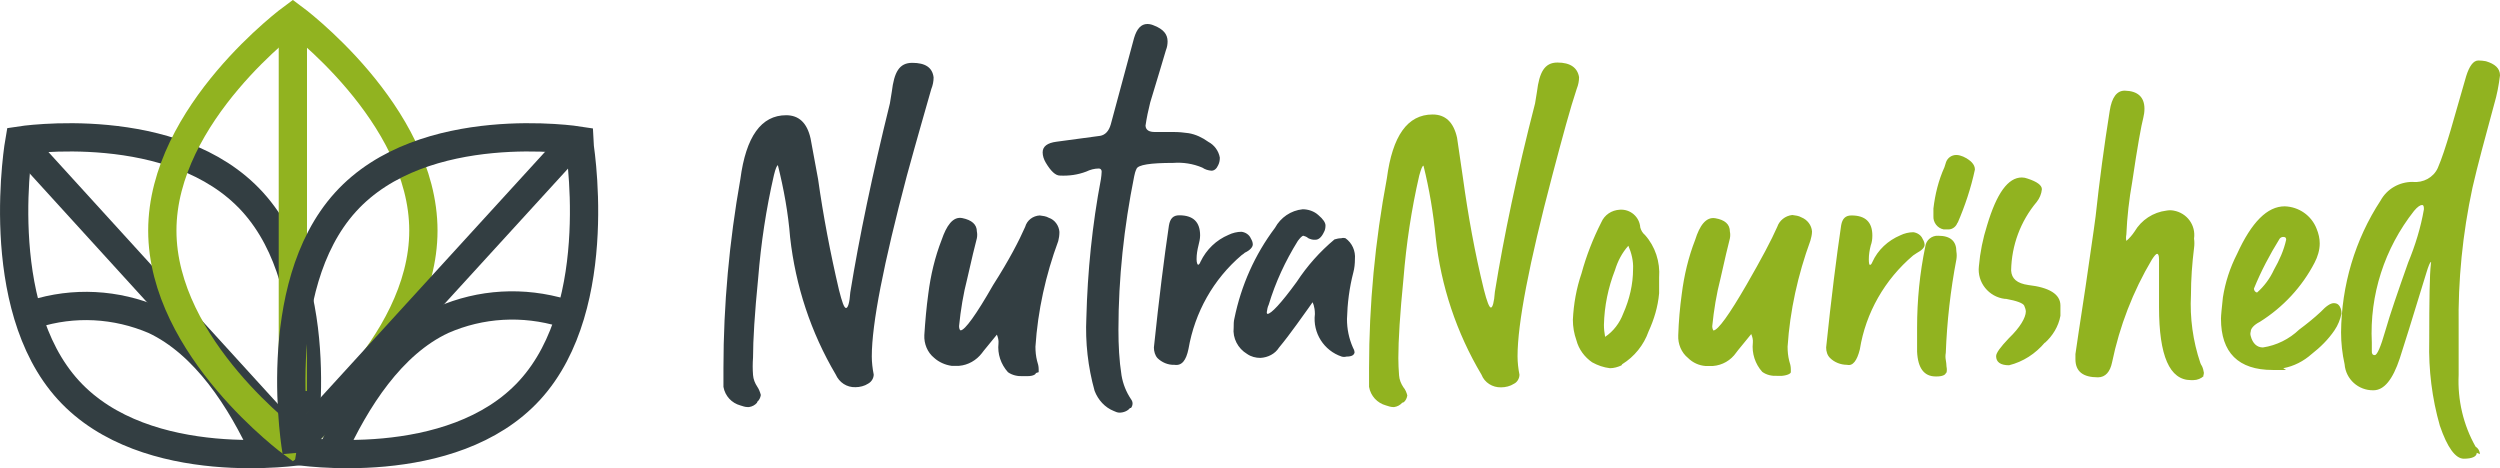
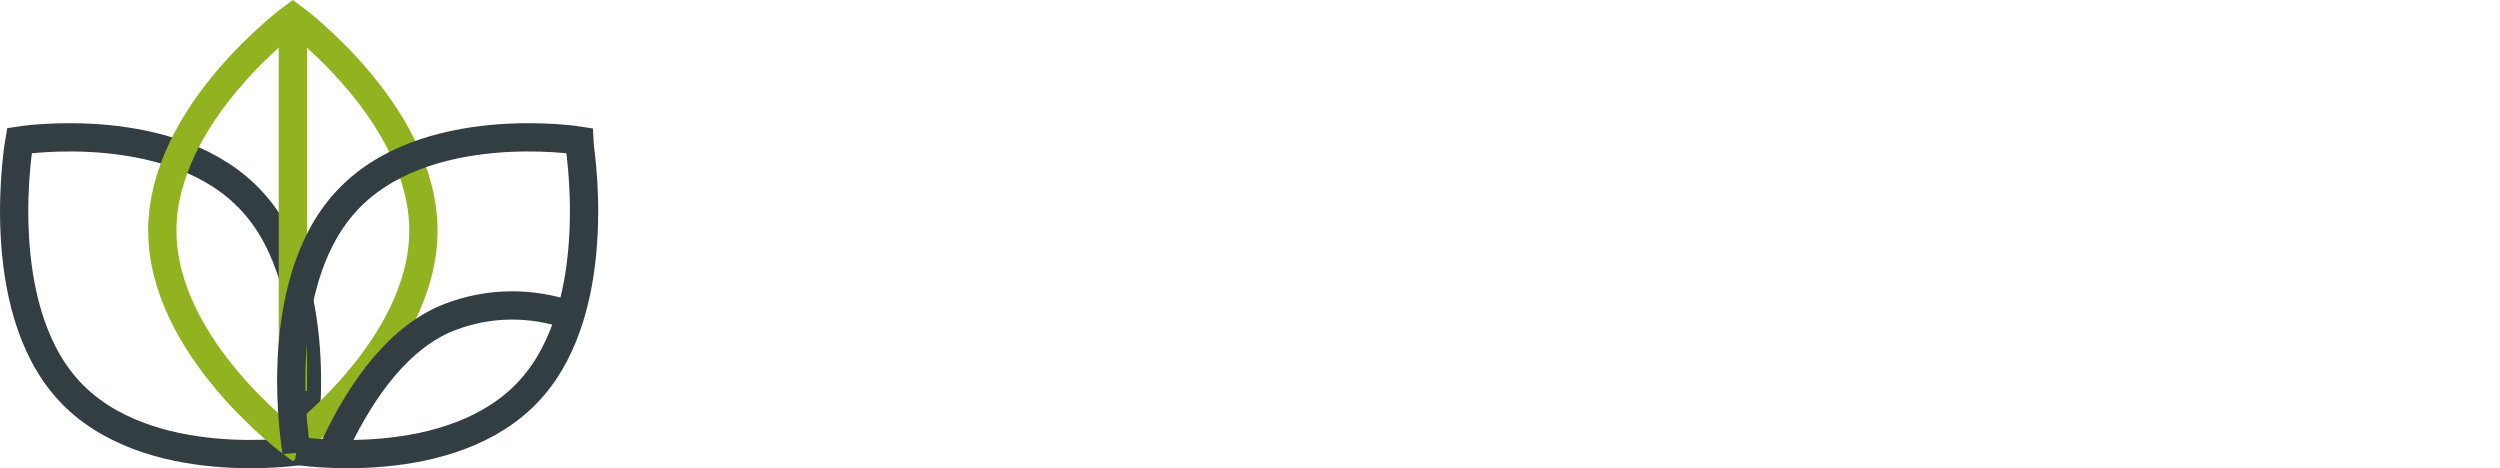
<svg xmlns="http://www.w3.org/2000/svg" version="1.1" id="Layer_1" x="0px" y="0px" viewBox="0 0 1698.8 318.2" style="enable-background:new 0 0 1698.8 318.2;" xml:space="preserve">
  <style type="text/css">
	.st0{fill:#91B320;}
	.st1{fill:#333E42;}
	.st2{fill:none;stroke:#333E42;stroke-width:19.212;stroke-linecap:round;}
	.st3{fill:none;stroke:#333E42;stroke-width:19.212;}
	.st4{fill:none;stroke:#91B320;stroke-width:19.212;stroke-linecap:round;}
	.st5{fill:none;stroke:#91B320;stroke-width:19.212;}
</style>
-   <path class="st0" d="M953.9,273.3c1.3-1.1,2.1-2.7,2.4-4.6c-0.5-1.9-1.3-4-2.7-5.6c-1.6-2.4-2.7-5.1-2.9-8c-0.3-4-0.5-7.8-0.5-11.8  c0-12.1,1.1-30,3.5-54.1c1.9-23.6,5.4-46.9,10.7-69.9c1.3-4.6,2.1-6.7,2.9-6.7c4,16.1,6.7,32.4,8.3,48.8  c3.5,32.9,14.2,64.8,31.1,93.2c2.1,5.4,7.5,8.8,13.4,8.6c2.9,0,6.2-0.8,8.6-2.4c2.4-1.1,3.8-3.8,3.8-6.2c-0.8-4-1.3-8.3-1.3-12.6  c0-22,7.8-62.9,23.6-122.7c7-26.5,12.3-46.1,16.6-58.9c1.1-2.7,1.6-5.4,1.6-8c-1.1-6.4-5.9-9.9-14.7-9.9c-8.8,0-12.3,6.7-13.9,19.8  l-1.3,8c-12.3,47.7-21.2,90.3-27.3,128c-0.5,7.2-1.6,10.7-2.7,10.7c-1.1,0-2.7-4-4.8-12.3c-6.2-25.2-10.7-50.4-14.2-75.8l-4-27.3  c-2.4-10.7-8-15.8-16.6-15.8c-17.1,0-27.3,14.5-31.1,43.4c-8,42.6-12.1,85.7-12.1,128.8c0,7.8,0,12.1,0,12.9  c1.1,6.2,5.6,11,11.5,12.6c1.6,0.5,3.2,1.1,4.8,1.1h0.8c2.1-0.3,4-1.3,5.4-2.9L953.9,273.3z M1089.9,220.8  c0.3-12.9,2.9-25.4,7.5-37.2c1.9-6.2,4.8-11.8,9.1-16.6c2.1,4.8,3.5,10.4,3.2,15.8c0,10.4-2.4,20.6-6.7,30.3  c-2.4,6.4-6.7,12.1-12.3,15.8C1090.2,226.1,1089.9,223.4,1089.9,220.8L1089.9,220.8z M1102.3,247.5c8.3-5.1,14.7-13.1,17.9-22.2  c3.8-8.3,6.4-16.9,7.2-26c0-6.2,0-9.6,0-10.7c0.8-10.7-2.7-21.2-9.6-28.9c-1.6-1.3-2.7-3.2-3.2-5.1c-0.5-7.2-6.7-12.6-13.9-12.1  c-5.6,0.3-10.4,3.5-12.6,8.6c-5.6,11-10.2,22.8-13.4,34.6c-3.5,10.2-5.4,20.9-5.9,31.6c0,4.8,0.8,9.4,2.4,13.9  c1.6,6.2,5.6,11.5,10.7,15c3.8,2.1,7.8,3.5,12.1,4c2.7,0,5.4-0.8,7.8-1.9L1102.3,247.5z M1216.9,252.9c0-1.1,0-1.6,0-2.1  c0-1.9-0.5-3.8-1.1-5.6c-0.8-3.2-1.1-6.4-1.1-9.6c1.6-24.6,7-48.8,15.5-72.1c0.5-1.9,1.1-4,1.1-6.2c-0.3-4.3-3.2-8-7.2-9.6  c-1.9-1.1-4-1.3-6.2-1.6c-4.8,0.5-8.8,3.8-10.2,8c-4,9.1-10.7,21.7-20.9,39.4c-11.8,20.4-19.3,30.8-22.5,31.1c0,0-0.8-1.1-0.8-2.9  c1.1-11,2.9-22,5.6-32.4c2.9-13.1,5.1-22.2,6.4-27.3c0.3-1.6,0.3-3.2,0-4.6c0-5.1-3.5-8-9.9-9.1c-6.4-1.1-10.7,5.1-13.7,14.7  c-4.6,11.8-7.5,24.1-9.1,36.7c-1.3,9.4-2.1,18.8-2.4,28.1c-0.3,5.9,2.1,11.8,6.7,15.5c3.2,3.2,7.5,5.1,11.8,5.4h5.1  c6.4-0.5,12.1-3.8,15.8-9.1c1.1-1.6,4.6-5.6,10.2-12.6c0.8,1.9,1.3,3.8,1.1,5.9c-0.8,7.2,1.6,14.5,6.4,19.8  c2.9,2.1,6.4,2.9,10.2,2.7h3.2C1215,255,1216.9,253.7,1216.9,252.9L1216.9,252.9z M1263.8,237.4c4-24.9,16.9-47.4,36.2-63.8  c0.8-0.5,1.6-1.1,2.4-1.6c3.5-1.9,5.4-3.8,5.4-5.6c0-1.3-0.5-2.7-1.3-4c-1.1-2.7-3.8-4.3-6.4-4.6c-2.9,0-6.2,0.8-8.8,2.1  c-8.3,3.5-15.3,9.9-19,18.2c-0.5,1.3-1.1,1.9-1.6,1.9s-0.8-1.1-0.8-3.8c0-3.2,0.5-6.2,1.3-9.4c0.8-2.1,1.1-4.3,1.1-6.7  c0-9.1-4.6-13.7-14.2-13.7c-4,0-6.2,2.1-7,6.7c-3.2,21.7-6.7,49.3-10.2,83c0,2.7,0.8,5.4,2.7,7.2c2.9,2.9,7.2,4.6,11.5,4.6  C1259,248.9,1261.9,245.1,1263.8,237.4z M1322.7,253.2c0.3-1.3,0.3-2.7,0-4c0-1.6-0.3-3.2-0.5-4.6c-0.3-1.6-0.3-3.2,0-4.8  c0.8-21.2,3.2-42.6,7.2-63.5c0.3-1.9,0.3-3.5,0-5.4c0-7-4-10.7-12.3-10.7c-4.3-0.3-8.3,2.9-8.8,7.2c-3.8,18.2-5.6,36.7-5.6,55.2  c0,5.1,0,10.7,0,16.3c0.5,11.3,4.8,16.9,12.6,16.9h0.8c3.8,0,5.9-1.1,6.2-2.4L1322.7,253.2z M1330.2,151.6  c5.1-11.8,9.1-23.8,11.8-36.4c0-3.5-2.9-6.4-8-8.8c-1.3-0.5-2.9-1.1-4.6-1.1c-3.2,0-5.9,1.9-7,4.8l-1.1,3.5  c-4,8.8-6.4,18.5-7.5,28.1v5.1c-0.3,4.3,2.7,8.3,7,9.1h3.2c2.9,0,5.4-2.1,6.2-4.8L1330.2,151.6L1330.2,151.6z M1389.4,233.1  c5.4-4.8,9.4-11.3,10.7-18.5v-7c0-7.8-7.8-12.3-21.7-13.9c-7.8-1.1-11.5-4.3-11.8-9.9c0.3-17.1,6.4-33.5,17.4-46.6  c1.9-2.4,3.2-5.4,3.5-8.6c0-2.7-3.2-5.1-9.6-7.2c-1.3-0.5-2.7-0.8-4-0.8c-9.4,0-17.1,10.7-23.6,32.4c-2.9,9.1-4.8,18.5-5.6,27.9  c-1.3,11,6.7,20.9,17.7,22.2c0.3,0,0.5,0,0.8,0c7.2,1.3,11.5,2.9,12.3,4.6c0.5,1.3,1.1,2.7,1.1,4c-0.1,4.2-3.8,10.7-11.6,18.2  c-5.6,5.9-8.6,9.9-8.6,12.1c0,4,2.9,6.2,8.8,6.2c9.6-2.4,17.9-7.8,24.4-15.5L1389.4,233.1z M1496.8,255.8c0.5-0.5,0.8-1.6,0.8-2.4  c-0.3-1.6-0.5-2.9-1.3-4.6c-0.5-0.8-0.8-1.3-1.1-2.1c-5.1-15-7.2-30.8-6.4-46.3c0-10.7,0.8-21.4,2.1-31.9c0.3-2.1,0.3-4.3,0-6.4  c1.3-9.1-4.8-17.4-13.9-19c-1.6-0.3-3.2-0.3-4.8,0c-9.1,1.1-17.1,6.4-21.7,14.2c-1.6,2.4-3.5,4.6-5.6,6.4c-0.3-1.3-0.3-2.9,0-4.3  c0.5-12.1,1.9-24.1,4-35.9c3.5-23.8,6.2-38.6,7.5-43.4c0.5-2.1,0.8-4,0.8-6.2c0-8-4.6-12.1-13.4-12.3c-5.4,0-8.8,4.6-10.2,13.7  c-3.8,23.8-7,47.7-9.6,71.8c0,0.8-1.6,11.5-4.6,32.4c-2.9,20.9-6.2,40.7-9.1,61.1v3.5c0,8.3,5.1,12.3,15.3,12.3  c5.1,0,8.3-3.8,9.6-10.2c5.1-24.6,14.2-48.2,27.1-69.9c1.6-2.4,2.7-3.8,3.5-3.8c0.8,0,1.3,1.1,1.3,3.8v32.4  c0,33.2,7.2,49.6,21.7,49.6h1.6c2.7,0,5.4-1.1,7.2-2.9h-0.8V255.8z M1531.6,196.1c4.8-11.8,10.7-23,17.4-33.8  c0.5-0.8,1.6-1.3,2.4-1.3c1.6,0,2.1,0.5,2.1,1.9c-1.6,7.2-4.6,13.9-8.3,20.4c-2.7,5.9-6.7,11.3-11.5,15.5  C1532.4,198.5,1531.6,197.4,1531.6,196.1z M1551.5,250.2c7.2-1.3,13.9-4.8,19.3-9.6c5.9-4.6,11.3-9.9,15.5-16.1  c2.4-3.5,4-7.5,4.8-11.5c0-2.1-0.5-4.3-2.1-5.9c-0.8-0.8-1.9-1.1-3.2-1.1c-2.1,0-5.1,1.9-8.8,5.9c-4.6,4.3-9.6,8.3-14.7,12.1  c-6.7,6.4-15.3,10.7-24.6,12.1c-4,0-7-2.7-8.3-7.8c-0.3-1.1-0.3-1.9,0-2.9c0-2.1,2.1-4.6,6.2-6.7c15.8-9.9,28.7-23.8,37.2-40.2  c2.1-4,3.5-8.6,3.5-13.1c0-3.5-0.8-6.7-2.1-9.9c-3.5-9.1-12.1-15-21.7-15.3c-11.8,0-22.5,10.7-32.4,32.4c-4.8,9.4-8,19.3-9.6,29.5  c-0.8,7.5-1.3,12.3-1.3,14.5c0,23,11.8,34.8,35.1,34.8c2.9,0,5.6,0,9.1,0L1551.5,250.2z M1611.7,238.4v-5.6  c-1.6-32.4,8.6-64,28.7-89.5c2.4-2.9,4.3-4,5.4-4s1.3,1.1,1.3,2.9c-2.1,12.3-5.9,24.6-10.7,36.2c-7,19.8-12.3,35.1-15.5,46.3  c-3.2,11.2-5.6,16.6-7.2,16.6S1611.6,240.2,1611.7,238.4L1611.7,238.4z M1685.1,308.6c0-2.1-1.1-4-2.9-5.1  c-8.3-14.7-12.3-31.6-11.5-48.8c0-20.1,0-31.1,0-32.4c-0.5-31.9,2.7-63.5,9.4-94.8c3.5-15.3,8.6-34,14.7-56.5  c1.9-6.4,3.2-13.1,4-19.8c0-4.8-3.5-7.8-9.6-9.6c-1.6-0.3-3.5-0.5-5.1-0.5c-3.5,0-6.2,4-8.3,10.7L1665.1,89  c-3.2,10.7-5.9,19-8.6,25.2c-2.9,6.4-9.9,10.2-17.1,9.4c-9.1,0-17.4,4.8-21.7,12.6c-17.5,26.7-26.6,57.8-26.9,89.6  c0,7.2,0.8,14.5,2.4,21.7c0.8,10.2,9.4,17.9,19.6,17.7c7.2,0,13.1-7.2,17.9-21.7c2.4-7.2,8.3-26.3,17.9-57.6  c1.6-5.4,2.7-7.8,3.2-7.8s0,0,0,1.6c-0.8,6.4-1.1,23.8-1.1,52.2c-0.5,19.3,1.9,38.8,7.2,57.3c5.1,15,10.7,22.5,16.3,22.5l0,0  c5.9,0,8.8-1.6,8.8-4L1685.1,308.6z" />
-   <path class="st1" d="M514.6,273c1.3-1.1,2.1-2.7,2.4-4.6c-0.5-1.9-1.3-4-2.4-5.6c-1.6-2.4-2.7-5.1-2.9-8c-0.3-4-0.3-7.8,0-11.8  c0-11.8,1.1-30,3.5-54.1c1.9-23.6,5.4-46.9,10.7-69.9c1.1-4.6,2.1-6.7,2.7-6.7c4,16.1,7,32.4,8.3,49c3.7,33,14.1,64.6,31,93.2  c2.4,5.4,7.5,8.8,13.4,8.6c2.9,0,6.2-0.8,8.6-2.4c2.4-1.3,3.8-3.8,3.8-6.2c-0.8-4-1.3-8.3-1.3-12.3c0-22.2,8-62.9,23.8-122.7  c7.2-26.3,12.9-45.8,16.6-58.9c1.1-2.7,1.6-5.4,1.6-8c-0.8-6.7-5.6-9.9-14.5-9.9c-8.9,0-12.3,6.4-13.9,19.6l-1.3,8  c-11.9,48.2-20.8,90.8-26.9,128.3c-0.5,7.2-1.6,10.7-2.9,10.7s-2.7-4-4.8-12.3c-5.9-25.2-10.7-50.4-14.2-75.3l-5.1-27.6  c-2.4-10.7-8-15.8-16.6-15.8c-16.9,0-27.3,14.5-31.1,43.4c-7.5,42.3-11.5,85.4-11.5,128.3c0,7.8,0,12.1,0,12.9  c1.1,6.2,5.6,11,11.5,12.6c1.6,0.5,3.2,1.1,4.8,1.1h1.1c2.1-0.3,4-1.3,5.4-2.9L514.6,273z M705.8,252.9c0-0.8,0-1.3,0-2.1  c0-1.9-0.5-3.8-1.1-5.6c-0.8-3.2-1.1-6.4-1.1-9.6c1.6-24.6,7-48.8,15.5-71.8c0.5-1.9,0.8-4,0.8-6.2c-0.3-4.3-3.2-8.3-7.2-9.6  c-1.9-1.1-4-1.3-6.2-1.6c-4.6,0.3-8.6,3.2-9.9,7.8c-4,9.1-10.7,22.2-21.7,39.4c-11.7,20.5-19.2,30.7-22.1,30.9  c-0.5,0-1.1-1.1-1.1-2.9c1.1-11,2.9-22,5.6-32.4c3-13.1,5.1-22.2,6.5-27.3c0.3-1.6,0.3-3.2,0-4.6c0-4.8-3.5-7.8-9.9-9.1  c-6.5-1.3-10.8,5.4-14,14.7c-4.6,11.8-7.5,24.1-9.1,36.7c-1.3,9.4-2.1,18.8-2.7,28.1c-0.3,5.9,2.1,11.8,6.7,15.5  c3.2,2.9,7.5,4.8,11.8,5.4h5.1c6.2-0.5,11.8-3.8,15.5-8.6c1.1-1.6,4.6-5.6,10.2-12.6c0.8,1.9,1.3,4,1.1,5.9  c-0.8,7.2,1.6,14.2,6.4,19.6c2.9,2.1,6.7,2.9,10.2,2.7h3.2c3.8,0,5.6-1.3,5.6-2.1L705.8,252.9z M768.5,277.3  c0.8-1.1,1.1-2.1,1.1-3.2c0-1.1-0.5-2.1-1.1-2.9c-3.2-4.8-5.4-10.2-6.4-16.1c-1.6-10.2-2.1-20.6-2.1-31.1  c0-35.1,3.8-69.9,10.7-104.2c0.3-1.6,0.8-3.5,1.6-5.1c1.1-2.7,9.4-4,24.9-4c6.7-0.5,13.4,0.5,19.8,3.2c1.9,1.3,4,1.9,6.2,2.1  c1.9,0,3.5-1.3,4.6-3.8c0.8-1.6,1.1-3.2,1.1-5.1c-0.8-4.6-3.8-8.6-7.8-10.7c-4-2.9-8.6-5.1-13.4-5.9c-3.5-0.5-6.7-0.8-10.2-0.8  h-12.7c-4,0-6.2-1.3-6.4-4.3c0.8-5.4,1.9-10.7,3.2-15.8c4.6-15.3,8.3-27.3,10.7-35.6c0.8-1.9,1.1-4,1.1-5.9c0-4.8-2.9-8.3-9.1-10.7  c-1.1-0.5-2.7-1.1-4.6-1.1c-4.3,0-7.2,3.2-9.1,9.6l-15.8,58.6c-1.3,4.6-3.8,7.2-7.2,7.8l-29.7,4c-6.2,0.8-9.4,3.2-9.4,7.2  c0,2.4,0.8,4.8,2.1,7c3.5,5.9,6.7,8.8,9.6,8.8c6.2,0.3,12.1-0.5,17.9-2.7c2.7-1.3,5.6-2.1,8.6-2.1c1.1,0,1.9,0.8,1.9,2.1  c0,1.6-0.3,3.5-0.5,5.1c-5.9,31.1-9.1,62.7-9.9,94.3c-0.8,16.6,1.1,33.5,5.6,49.6c2.4,6.2,7,11.3,13.1,13.7c1.1,0.5,2.4,1.1,3.8,1.1  c2.7,0,5.6-1.1,7.2-3.2L768.5,277.3L768.5,277.3L768.5,277.3z M807.6,237.1c4.3-24.9,16.9-47.4,36.2-63.8c0.8-0.5,1.6-1.1,2.1-1.6  c3.5-1.6,5.4-3.8,5.4-5.6c0-1.3-0.5-2.7-1.3-4c-1.1-2.7-3.8-4.3-6.4-4.6c-2.9,0-6.2,0.8-8.8,2.1c-8.3,3.5-15,9.9-19,18.2  c-0.5,1.3-1.1,2.1-1.6,2.1s-1.1-1.3-1.1-3.8c0-3.2,0.5-6.2,1.3-9.4c0.5-2.1,1.1-4.3,1.1-6.7c0-9.1-4.6-13.7-14.2-13.7  c-4,0-6.2,2.1-7,7c-3.2,21.7-6.7,49.3-10.2,82.8c0,2.7,0.8,5.4,2.4,7.2c2.9,2.9,7.2,4.8,11.5,4.6C803.1,248.7,806,244.9,807.6,237.1  z M920.4,239.3c0-1.1-0.5-2.1-1.1-3.2c-2.7-6.2-4-12.6-4-19.3c0.3-10.7,1.6-21.2,4.3-31.6c0.8-2.9,1.1-6.2,1.1-9.1  c0.5-5.6-1.9-11-6.4-14.2c-1.1-0.3-2.1-0.3-2.9,0c-1.6,0-2.9,0.3-4.6,0.8c-9.9,8.3-18.5,17.9-25.7,28.9  c-10.7,14.7-17.4,21.7-19.8,21.7c0,0-0.5,0-0.5-1.1c0.3-1.9,0.5-3.5,1.3-5.1c4.6-15.3,11.3-29.7,19.8-43.4c1.6-2.1,2.9-3.5,3.8-3.5  c1.1,0.3,2.4,0.8,3.2,1.6c1.6,0.8,3.2,1.3,5.1,1.1c1.9,0,4-1.6,5.6-5.1c0.8-1.3,1.1-2.9,1.1-4.6c0-1.9-1.6-4.3-4.8-7  c-2.9-2.7-7-4-10.7-4c-8,0.8-15,5.6-18.8,12.6c-13.7,18.2-23,39.1-27.6,61.6c-0.5,1.9-0.5,4-0.5,6.2c-0.8,7.2,2.9,14.2,9.1,17.9  c2.7,1.9,5.9,2.7,9.1,2.7c5.1-0.3,9.9-2.7,12.6-7c4-4.8,7.8-9.9,12.1-15.8c7.2-9.9,10.7-15,10.7-15s1.6,2.7,1.6,8  c-1.6,12.9,6.2,24.9,18.2,28.9c1.1,0.3,2.1,0.3,3.2,0c3.8,0,5.6-1.1,5.6-3.5v0.5H920.4z" />
  <path class="st2" d="M205,306.9c0,0,19.7-111.2-33.3-169.6S13.2,95.5,13.2,95.5S-6.5,207.1,46.5,265.1S205,306.3,205,306.3V306.9z" />
-   <line class="st3" x1="14.8" y1="97.7" x2="199.6" y2="300.6" />
-   <path class="st2" d="M180,307.2c-16.2-35.5-40.6-73.5-75.1-89.7c-26-11.1-54.8-12.7-81.8-4.1" />
  <path class="st4" d="M199,301.5c0,0,88.7-65.3,88.7-144.8S199,11.9,199,11.9s-88.7,65-88.7,144.8S199,301.5,199,301.5z" />
  <line class="st5" x1="199" y1="19.4" x2="199" y2="265.7" />
  <path class="st2" d="M201.5,306.9c0,0-19.7-111.2,33.3-169.6s158.5-41.8,158.5-41.8S413,207.1,360,265.1s-158.5,41.2-158.5,41.2  V306.9z" />
-   <line class="st3" x1="390.1" y1="95.8" x2="206.9" y2="296.4" />
  <path class="st2" d="M225.6,307.2c16.2-35.5,40.3-73.5,75.1-89.7c26-11.4,54.8-13,82.1-4.8" />
</svg>